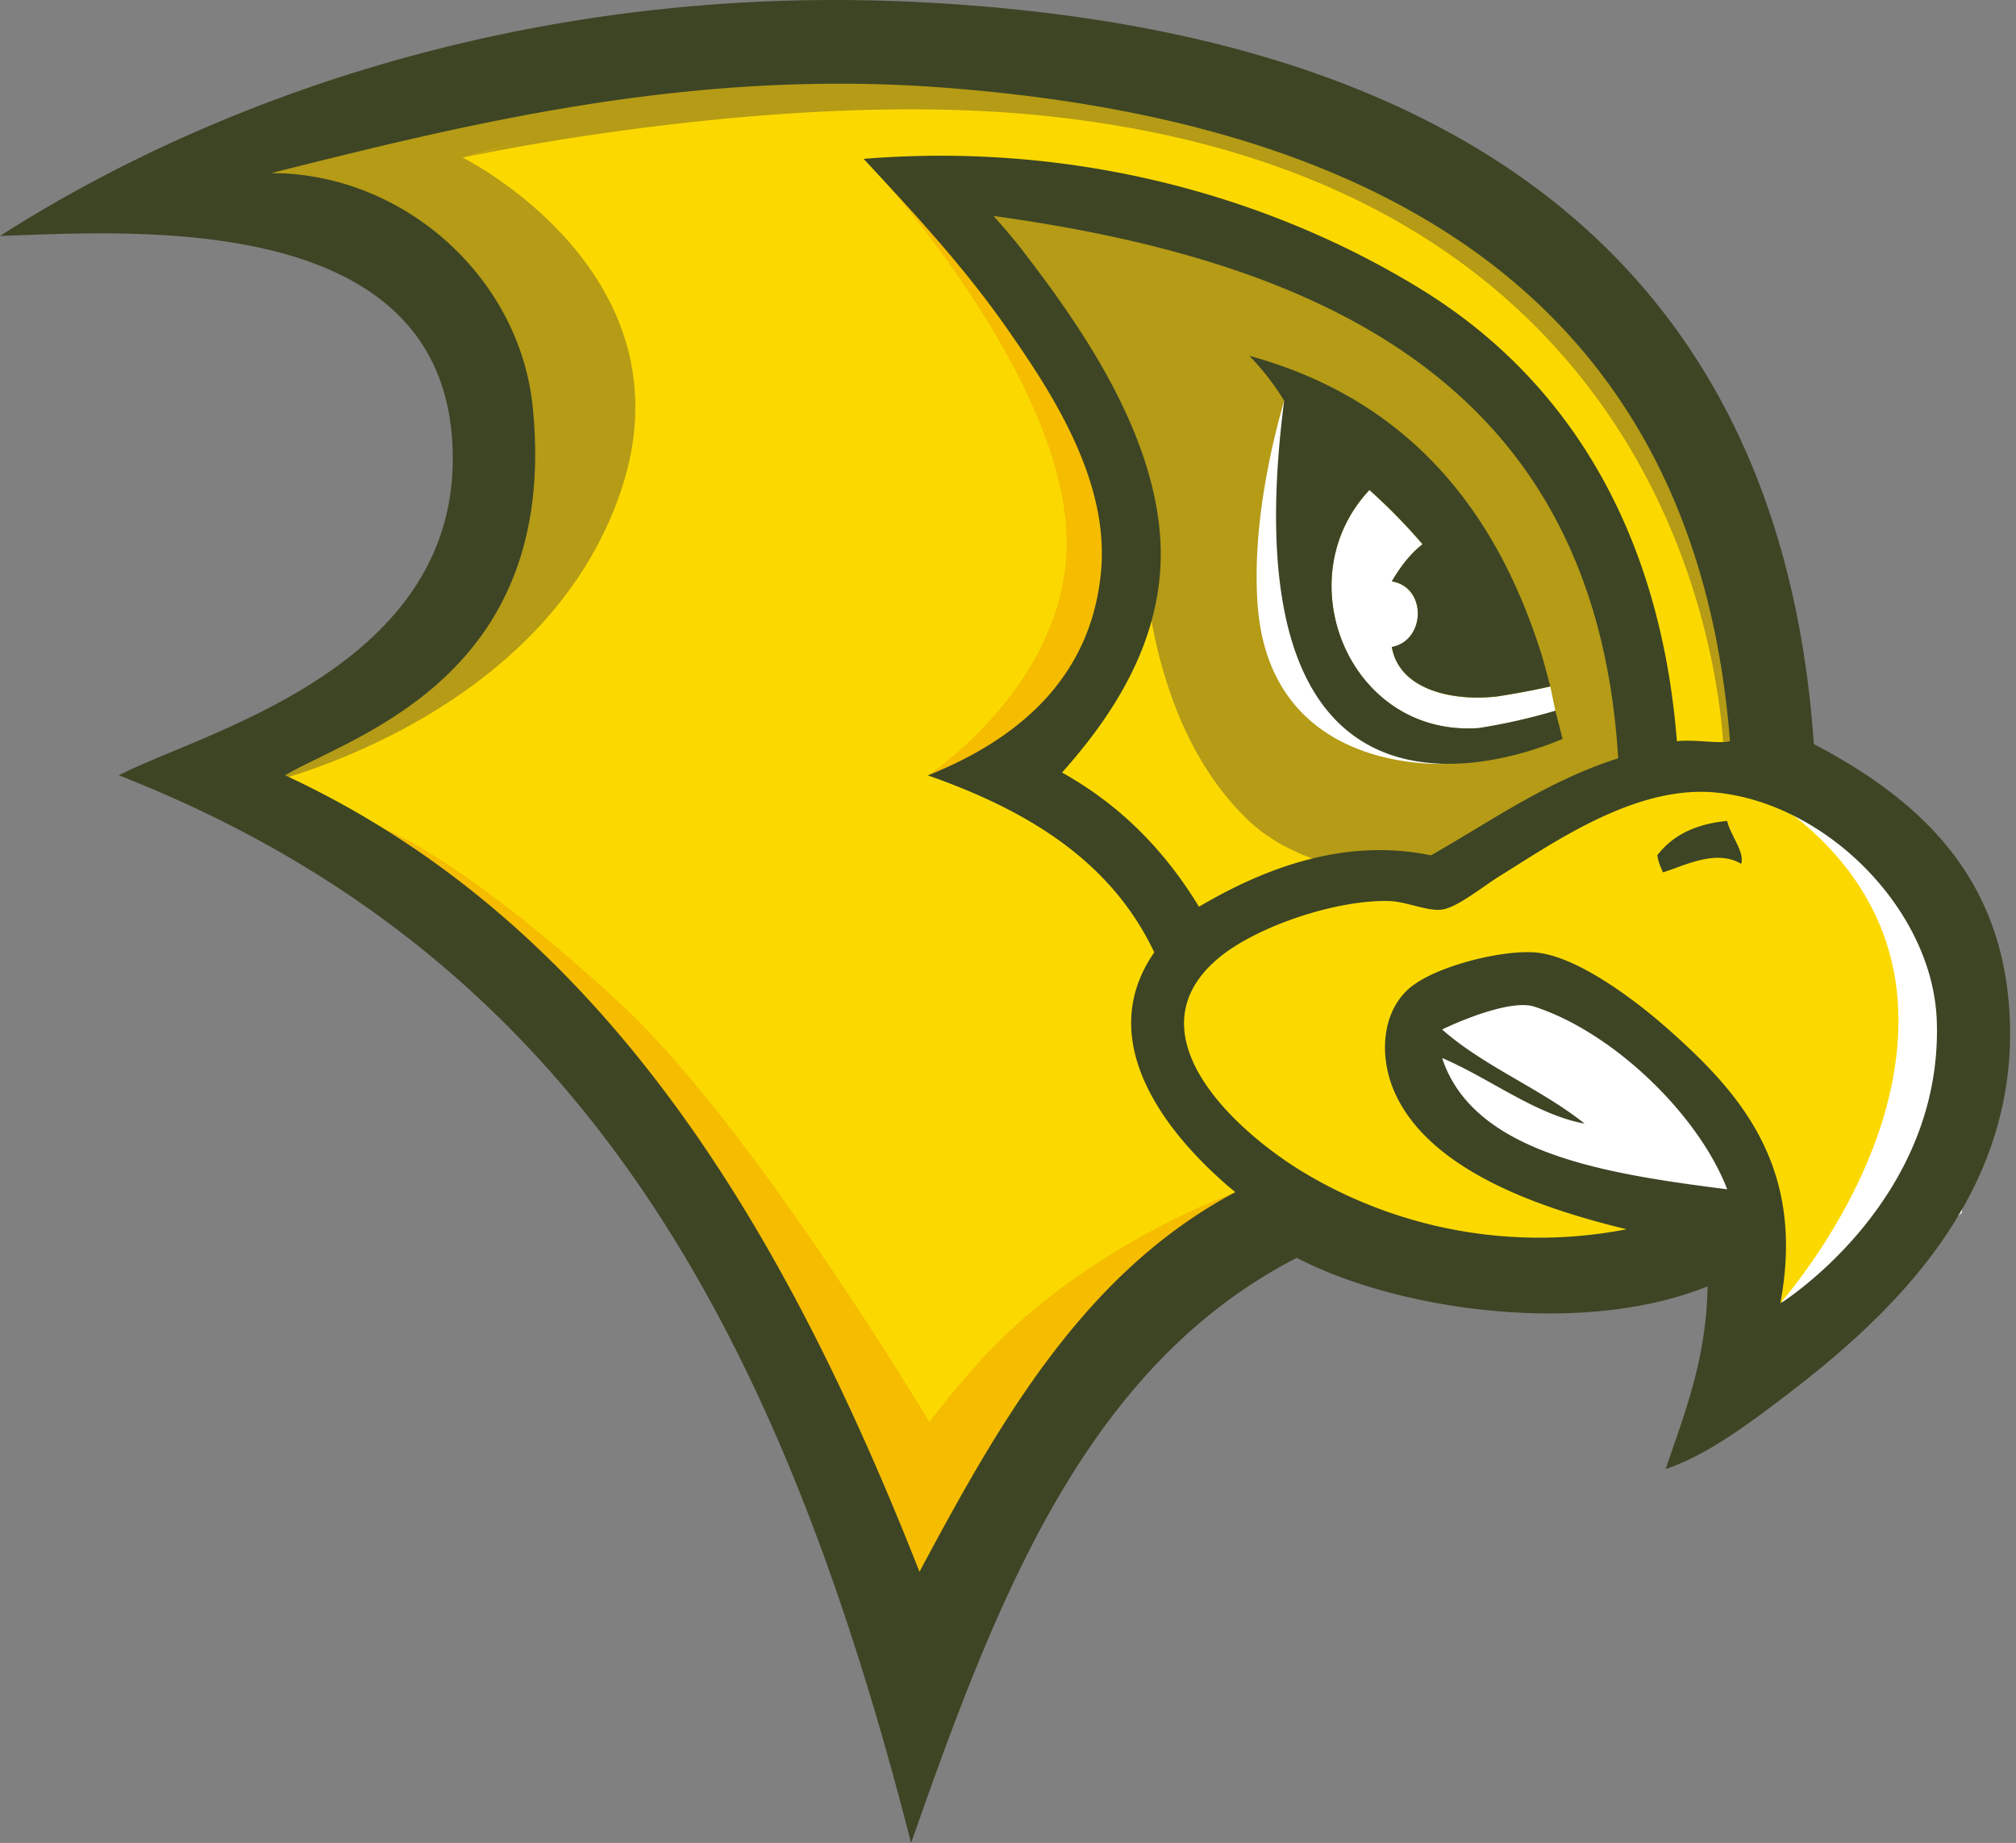
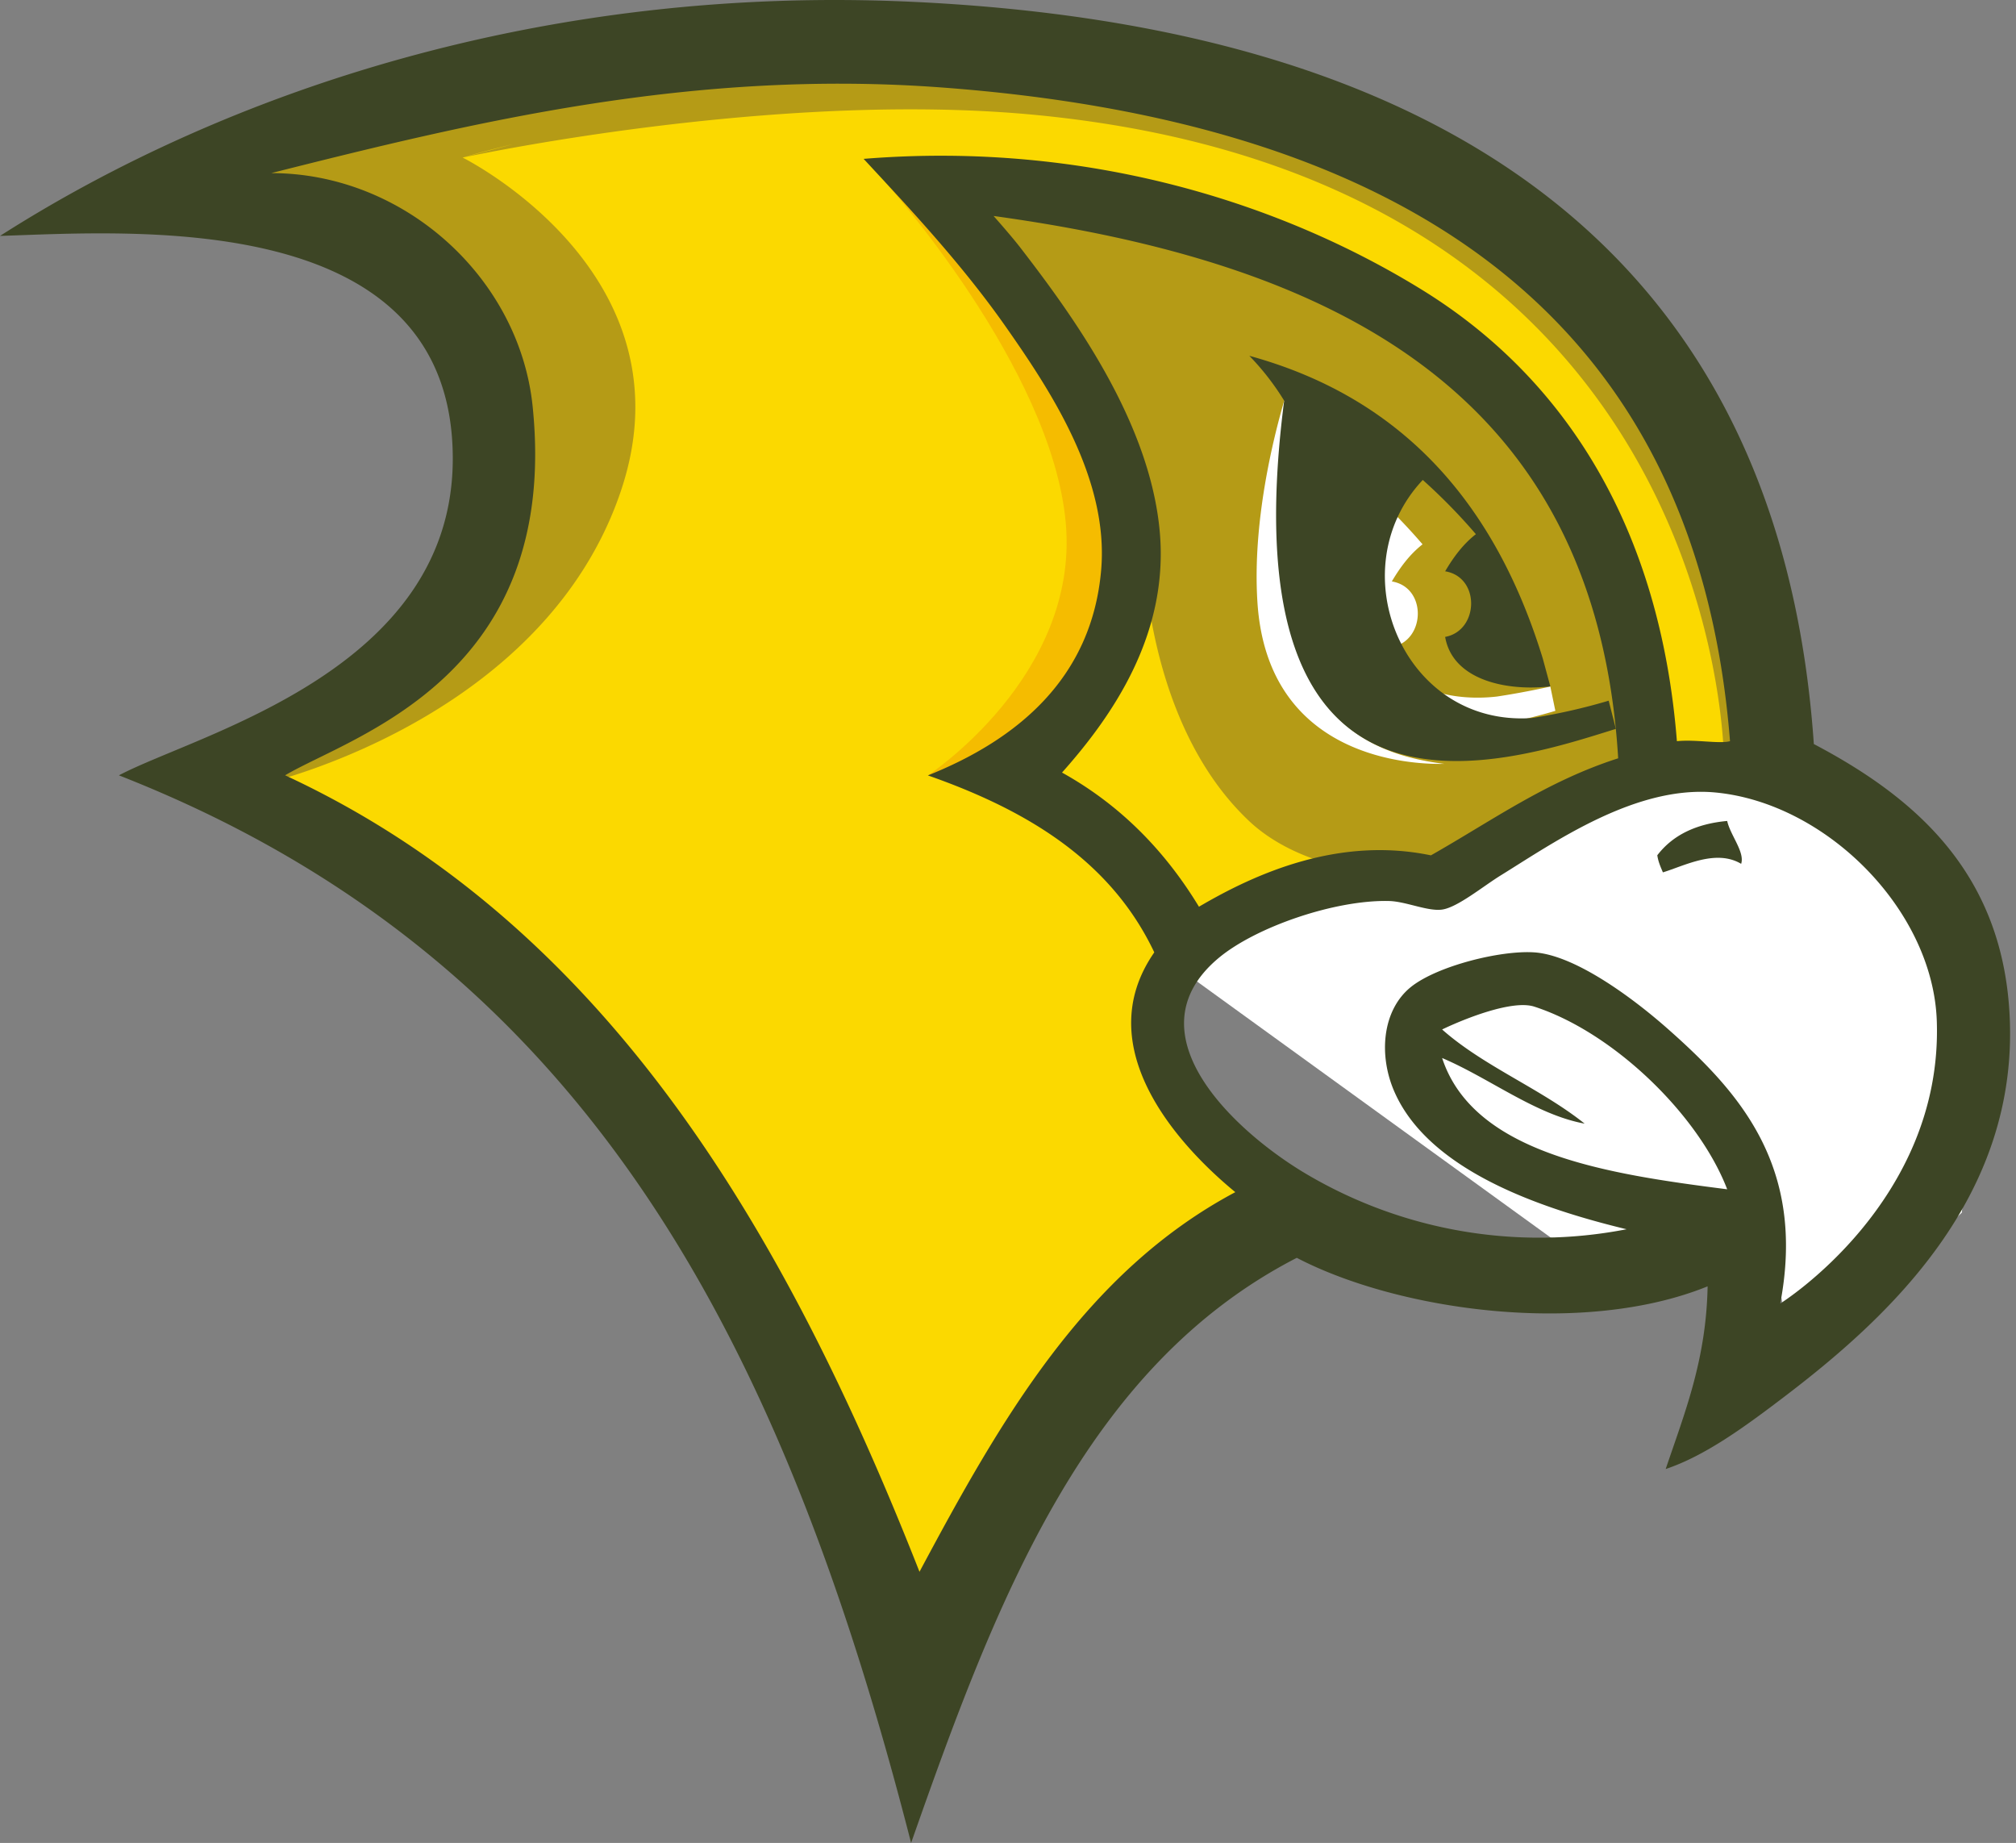
<svg xmlns="http://www.w3.org/2000/svg" width="93" height="85" fill="none">
  <rect width="100%" height="100%" fill="#808080" stroke="none" />
  <g clip-path="url(#a)">
    <path d="M56.805 15.565 45.95 38.558l25.596 18.528 10.368 1.157.81 4.963 7.776-7.279 1.296-12.24-8.18-6.73-9.964-11.798-13.608-10.09-3.24.496Z" fill="#fff" />
    <path fill-rule="evenodd" clip-rule="evenodd" d="M54.356 43.934c-2.003-4.23-4.822-6.568-9.398-8.17 4.158-1.662 6.215-4.538 6.64-9.508.36-4.201-2.461-9.008-4.505-11.926-2.105-3.009-3.628-4.316-5.573-6.418 10.319-.834 17.285 2.135 23.774 6.145 6.617 4.089 10.014 11.232 10.79 21.038.85-.09 4.415-.048 4.892-.181C79.37 14.555 63.635 4.482 43.358 2.974 31.86 2.12 20.399 5.761 11.013 8.124c6.143 0 12.336 4.694 12.943 10.625 1.277 12.499-8.697 15.295-11.754 17.107C27.008 42.723 36.178 58.52 42.35 74.204c3.732-6.985 8.97-15.371 15.919-19.07-2.653-2.18-6.943-6.84-3.913-11.2Z" fill="#FBD900" />
-     <path fill-rule="evenodd" clip-rule="evenodd" d="M87.561 46.43c-.214-4.378-2.77-7.22-4.807-8.81-1.136-.567-1.949-1.645-3.171-1.764-3.683-.362-8.538 2.229-11.028 3.768-.815.504-1.485 1.245-2.194 1.343-.66.093-1.506-.07-2.282-.09-2.496-.062-7.123 1.322-8.834 2.754-4.197 3.516 1.284 9.454 4.535 11.351 3.97 2.322 10.87 3.602 16.897 1.695-3.97-.96-9.868-2.772-11.472-6.386-.752-1.694-.88-2.805.475-3.875 1.215-.958 3.42-1.559 4.97-1.453 1.874.128 4.135 1.67 5.803 3.148C79.713 51 80.95 57.31 82.125 60.12c1.374-1.648 5.746-7.34 5.436-13.69Z" fill="#FBD900" />
    <path fill-rule="evenodd" clip-rule="evenodd" d="M52.904 24.473c-.011-.052.01.106.015.159.403 4.719-2.246 8.535-4.56 11.13 2.671 1.486 4.84 4.419 6.418 7.02 2.673-1.572 7.082-3.545 11.305-2.67-8.288-.689-11.311-7.106-13.178-15.639Z" fill="#FBD900" />
    <path fill-rule="evenodd" clip-rule="evenodd" d="M28.647 22.628c3.382-10.061-7.305-15.36-7.305-15.36s.871-.264 2.342-.624l-2.342.624s14.363-3.128 26.43-1.967C76.65 8.085 79.243 30.342 79.5 34.363a3.87 3.87 0 0 0 .498-.055c-1.46-20.94-17.007-29.672-37.285-31.18-11.497-.855-22.847 1.979-31.7 4.996 6.144 0 12.337 4.694 12.944 10.625 1.277 12.498-8.238 15.084-11.295 16.896.046.021.543.189.59.21 3.304-1.01 12.482-4.556 15.396-13.227Z" fill="#B59B16" />
    <path fill-rule="evenodd" clip-rule="evenodd" d="M45.688 9.878s.881 1.223 1.301 1.765c2.471 3.2 5.79 7.924 6.225 13.009.124 1.447.23 2.606-.116 3.865.539 3.033 1.79 6.78 4.533 9.359.85.798 1.927 1.374 2.998 1.748 1.685-.41 3.46-.524 5.386-.125 2.792-1.582 5.4-3.448 8.705-4.506-1.027-16.99-12.368-23.01-29.031-25.115Zm12.318 17.888c-.235-3.683.725-7.523 1.234-9.28.004.006.068-.004.072.002-1.767 13.702 2.918 16.199 7.314 16.742-1.44.035-8.159-.198-8.62-7.464Zm5.169-5.162c.87.779 1.686 1.613 2.449 2.501-.585.456-1.03 1.055-1.418 1.712 1.632.268 1.564 2.738 0 3.026.345 2 2.846 2.515 4.853 2.282 1.37-.207 2.459-.462 2.459-.462l.232 1.123a26.931 26.931 0 0 1-3.535.798c-5.953.422-8.92-6.862-5.04-10.98Z" fill="#B59B16" />
-     <path d="M42.386 73.122c3.708-6.94 11.132-14.454 14.6-18.138-2.325.891-7.315 3.18-11.272 7.25-1.372 1.41-2.843 3.348-2.843 3.348s-8.128-13.61-14.184-19.228c-7.256-6.73-10.943-8.124-10.943-8.124l.014.016c9.65 9.017 19.126 20.892 24.628 34.875Z" fill="#F5BC00" />
    <path fill-rule="evenodd" clip-rule="evenodd" d="M42.803 35.763c3.246-.27 7.84-4.484 8.265-9.453.36-4.202-2.386-8.4-4.43-11.318-1.785-2.55-3.867-4.89-5.647-6.81l-.17.206s7.71 8.555 8.345 15.738c.622 7.057-6.363 11.638-6.363 11.638Z" fill="#F5BC00" />
    <path fill-rule="evenodd" clip-rule="evenodd" d="M42.16.087c23.542 1.118 39.902 10.92 41.514 34.229 4.68 2.465 8.643 5.91 9.024 12.374.505 8.553-5.668 14.146-10.443 17.773-1.78 1.352-3.593 2.68-5.415 3.291.87-2.58 1.87-5.026 1.934-8.426-5.723 2.321-14.254 1.135-18.952-1.315C50.02 63.053 45.92 73.92 42.03 85 36.13 61.985 27.135 44.24 5.485 35.76c3.658-1.93 15.402-4.811 15.402-14.608C20.887 9.583 6.126 10.685 0 10.881 10.422 4.227 25.108-.723 42.16.087ZM12.506 7.984c6.144 0 11.46 4.836 12.066 10.767 1.278 12.498-8.363 15.195-11.42 17.007 14.806 6.867 23.094 21.052 29.265 36.736 3.732-6.986 7.62-13.812 14.569-17.51-2.653-2.18-6.767-6.699-3.738-11.059-2.003-4.23-5.868-6.559-10.444-8.162 4.158-1.661 7.568-4.509 7.994-9.479.36-4.201-2.34-8.271-4.384-11.19-2.105-3.008-4.63-5.665-6.574-7.767 10.319-.834 19.295 2.046 25.784 6.056 6.617 4.089 10.956 10.995 11.733 20.801.85-.09 1.972.134 2.45 0-1.608-20.359-16.08-28.641-36.358-30.149-11.497-.855-21.556 1.585-30.942 3.95ZM45.834 9.96s.805.905 1.225 1.448c2.471 3.2 6.012 8.081 6.446 13.167.403 4.718-2.199 8.46-4.513 11.057 2.672 1.485 4.738 3.587 6.317 6.188 2.672-1.572 6.478-3.245 10.701-2.37 2.792-1.582 5.335-3.418 8.638-4.476-1.026-16.99-13.253-22.868-28.814-25.013Zm29.202 46.735c-3.972-.96-9.098-2.704-10.701-6.32-.753-1.693-.581-3.8.772-4.87 1.216-.958 4.123-1.686 5.673-1.58 1.873.128 4.521 2.078 6.189 3.556 3.26 2.887 6.357 6.31 5.156 12.639 0 0 7.511-4.678 7.221-13.035-.178-5.102-5.075-10.031-10.186-10.532-3.682-.361-7.436 2.279-9.926 3.819-.816.503-2 1.48-2.708 1.579-.66.093-1.673-.376-2.45-.395-2.495-.061-6.153 1.2-7.864 2.632-4.197 3.516.875 8.107 4.127 10.004a21.111 21.111 0 0 0 14.697 2.503Zm-8.51-9.214c1.935 1.71 4.55 2.726 6.575 4.343-2.262-.415-4.389-2.098-6.575-3.027 1.457 4.435 7.661 5.356 13.151 6.055-1.322-3.442-5.255-7.245-8.897-8.424-.999-.325-3.184.54-4.254 1.053Z" fill="#3D4525" />
-     <path fill-rule="evenodd" clip-rule="evenodd" d="M79.676 37.864c-1.46.133-2.524.67-3.223 1.582.043.305.155.541.258.789.996-.303 2.446-1.086 3.61-.394.179-.539-.504-1.327-.644-1.977ZM57.631 16.41c7.149 1.96 11.37 6.91 13.537 13.954l.35 1.293s-1.088.255-2.46.462c-2.006.232-4.507-.282-4.852-2.282 1.564-.288 1.632-2.758 0-3.026.388-.658.833-1.257 1.418-1.712a26.692 26.692 0 0 0-2.45-2.501c-3.878 4.118-.912 11.402 5.042 10.98a27.028 27.028 0 0 0 3.534-.799l.332 1.3C69.465 35.2 56.517 39.601 59.24 18.48a11.854 11.854 0 0 0-1.608-2.07Z" fill="#3D4525" />
+     <path fill-rule="evenodd" clip-rule="evenodd" d="M79.676 37.864c-1.46.133-2.524.67-3.223 1.582.043.305.155.541.258.789.996-.303 2.446-1.086 3.61-.394.179-.539-.504-1.327-.644-1.977ZM57.631 16.41c7.149 1.96 11.37 6.91 13.537 13.954l.35 1.293c-2.006.232-4.507-.282-4.852-2.282 1.564-.288 1.632-2.758 0-3.026.388-.658.833-1.257 1.418-1.712a26.692 26.692 0 0 0-2.45-2.501c-3.878 4.118-.912 11.402 5.042 10.98a27.028 27.028 0 0 0 3.534-.799l.332 1.3C69.465 35.2 56.517 39.601 59.24 18.48a11.854 11.854 0 0 0-1.608-2.07Z" fill="#3D4525" />
  </g>
  <defs>
    <clipPath id="a">
      <path fill="#fff" d="M0 0h92.727v85H0z" />
    </clipPath>
  </defs>
</svg>